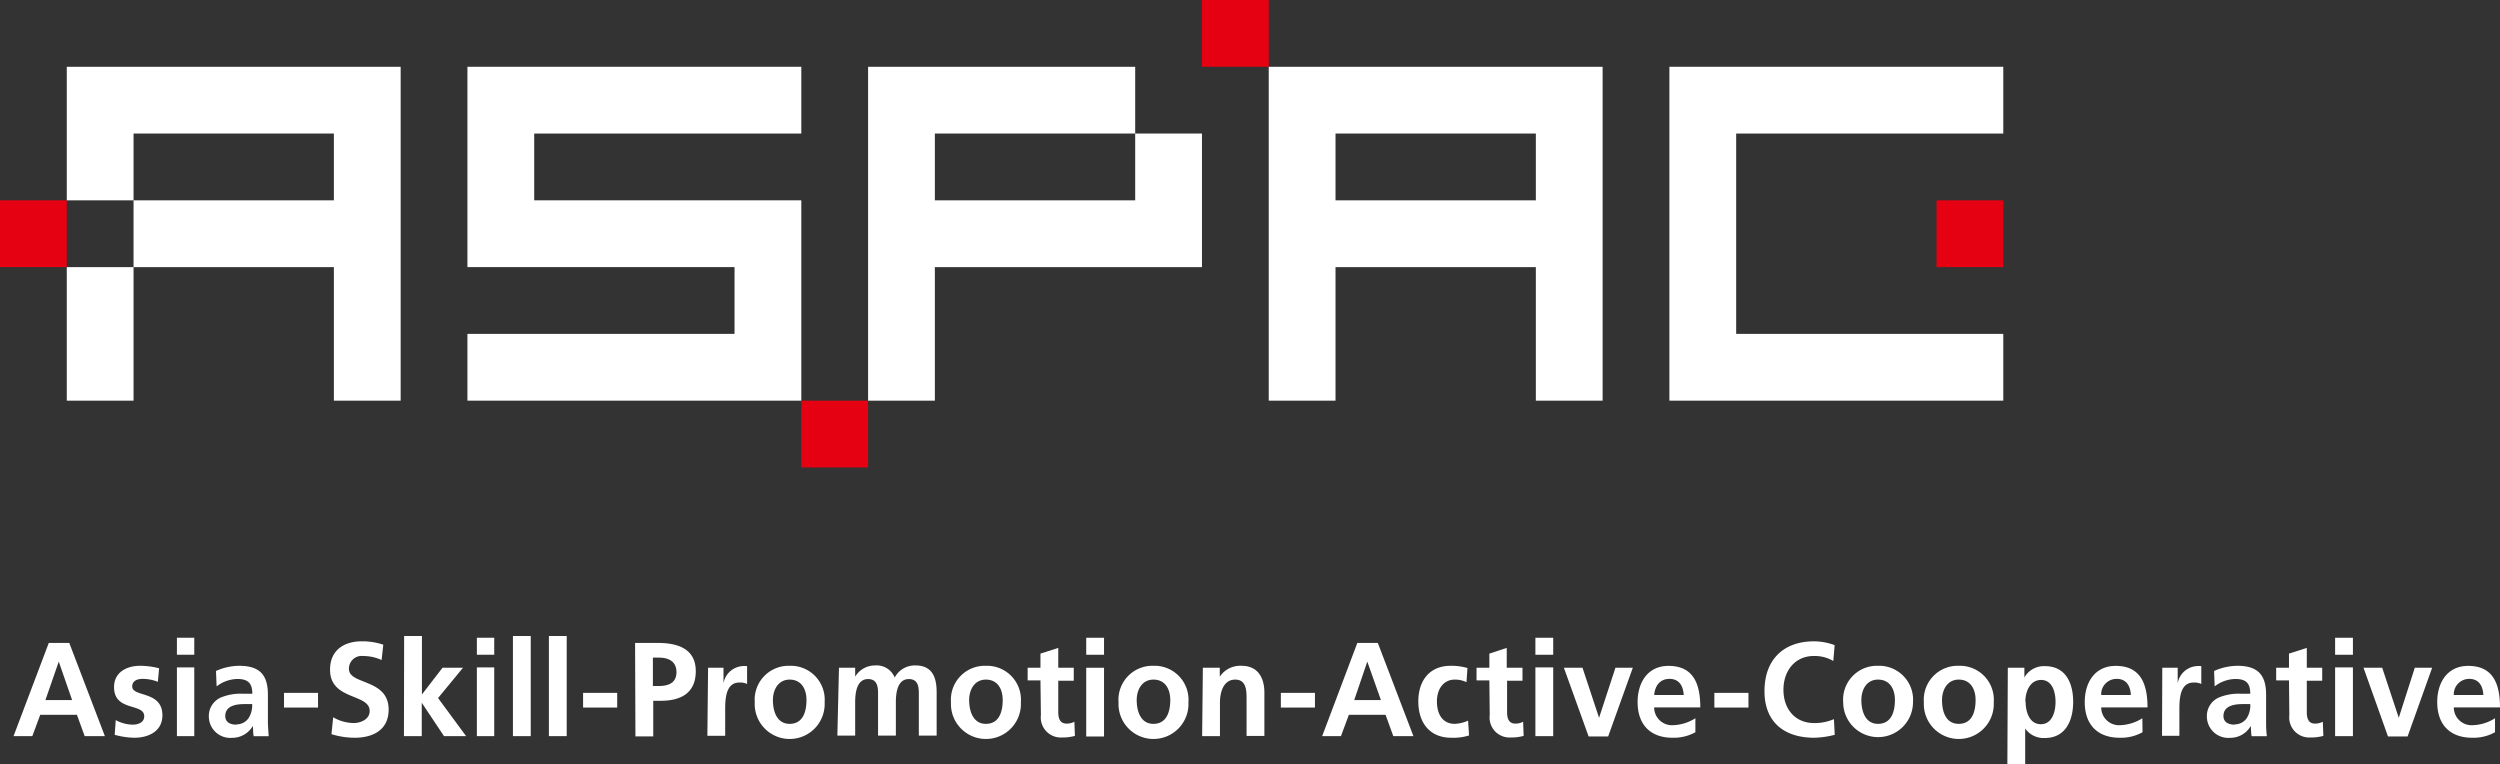
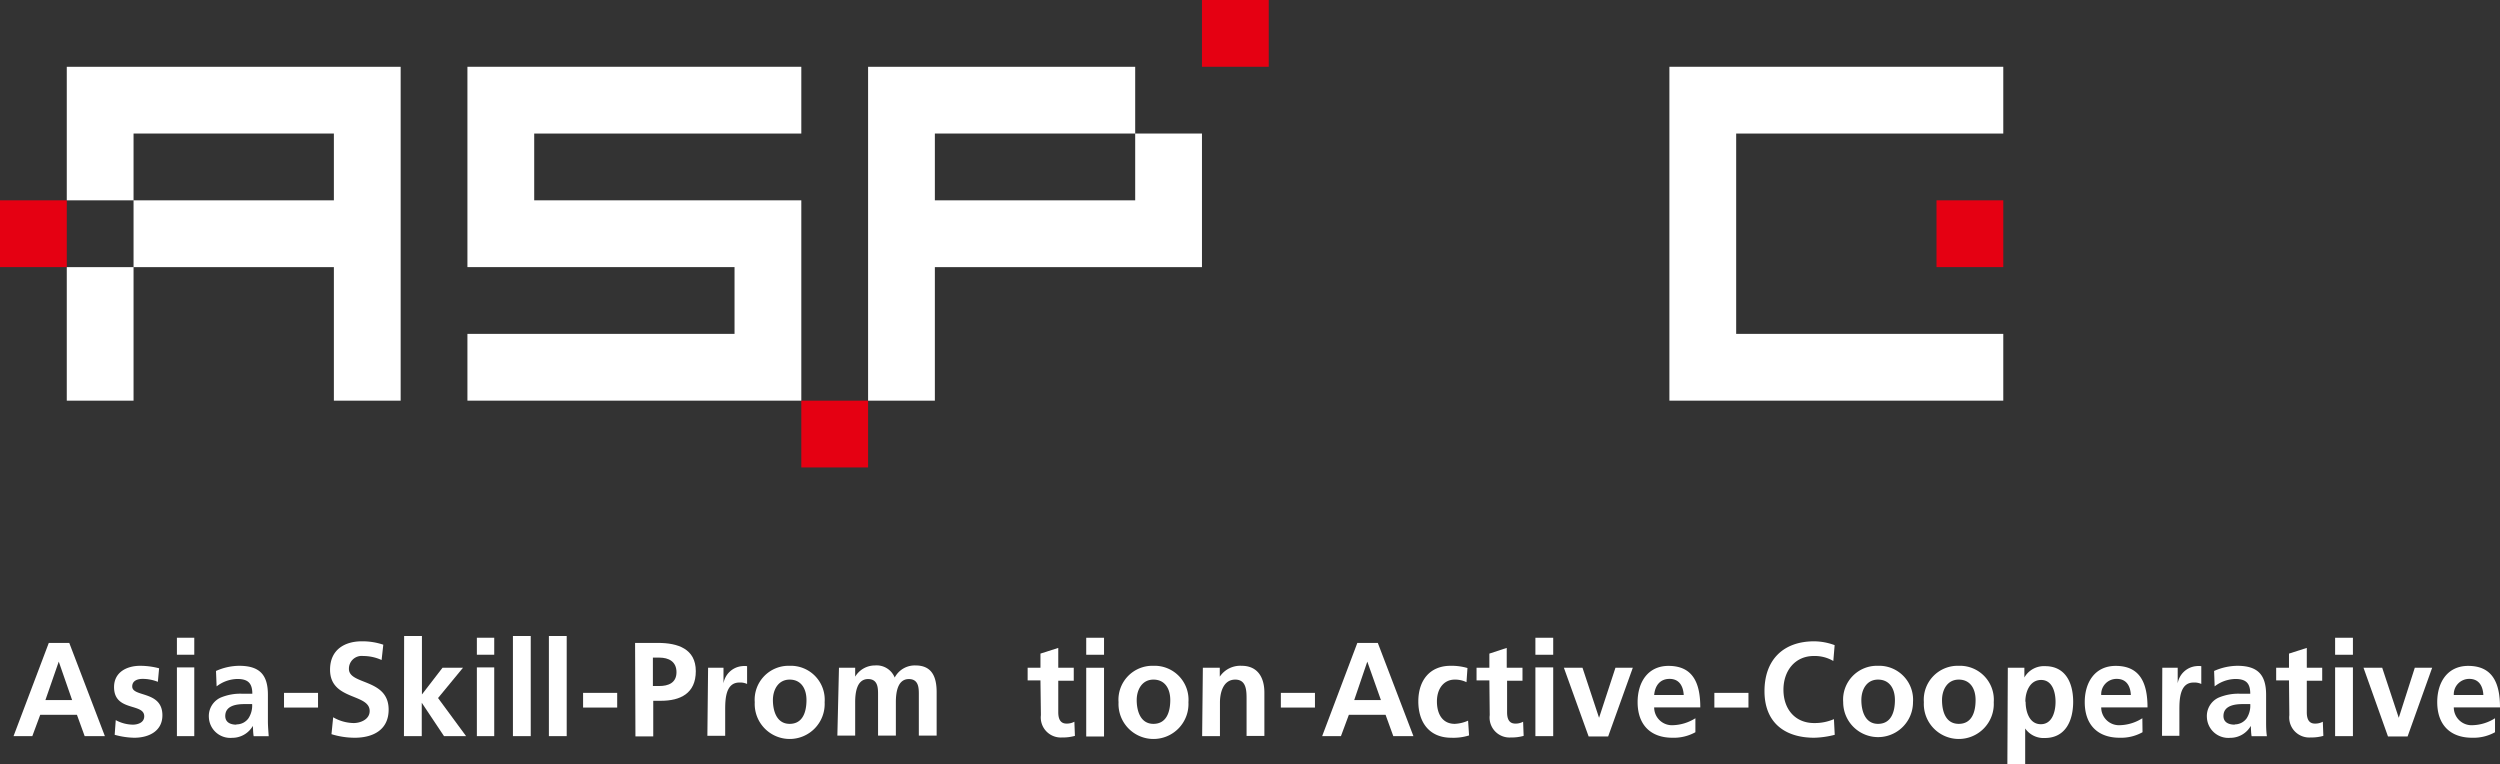
<svg xmlns="http://www.w3.org/2000/svg" viewBox="0 0 280.79 85.83">
  <rect x="0" y="0" width="280.79" height="85.83" fill="#333333" stroke="none" />
  <defs>
    <style>.cls-1{fill:#e50012;}.cls-2{fill:#fff;}</style>
  </defs>
  <title>logo_white</title>
  <g id="Layer_2" data-name="Layer 2">
    <g id="header">
      <g id="レイヤー_13" data-name="レイヤー 13">
        <rect class="cls-1" y="22.5" width="7.5" height="7.5" />
        <rect class="cls-1" x="217.5" y="22.5" width="7.5" height="7.5" />
        <rect class="cls-1" x="135" width="7.5" height="7.5" />
        <rect class="cls-1" x="90" y="45" width="7.5" height="7.5" />
        <polygon class="cls-2" points="225 15 225 7.5 187.5 7.5 187.5 45 225 45 225 37.5 195 37.5 195 15 225 15" />
        <path class="cls-2" d="M127.5,15V7.5h-30V45H105V30h30V15ZM105,22.5V15h22.5v7.5Z" />
        <path class="cls-2" d="M7.5,7.5v15H15V30H37.5V45H45V7.5Zm30,15H15V15H37.5ZM7.5,45H15V30H7.5Z" />
        <polygon class="cls-2" points="90 15 90 7.5 52.5 7.5 52.5 30 82.5 30 82.5 37.5 52.5 37.5 52.5 45 90 45 90 22.5 60 22.5 60 15 90 15" />
-         <path class="cls-2" d="M180,7.5H142.5V45H150V30h22.5V45H180Zm-30,15V15h22.5v7.5Z" />
      </g>
      <g id="レイヤー_12" data-name="レイヤー 12">
        <path class="cls-2" d="M5.48,72.21h2.3l4,10.47H9.51l-.87-2.4H4.52l-.89,2.4H1.52Zm1.12,2.1h0L5.1,78.63h3Z" />
        <path class="cls-2" d="M17.73,76.58A4.61,4.61,0,0,0,16,76.25c-.53,0-1.15.19-1.15.85,0,1.23,3.39.45,3.39,3.24,0,1.8-1.56,2.52-3.15,2.52a8.69,8.69,0,0,1-2.21-.33L13,80.88a4.11,4.11,0,0,0,1.92.51c.49,0,1.28-.19,1.28-.94,0-1.52-3.39-.49-3.39-3.28,0-1.66,1.41-2.39,2.94-2.39a8.44,8.44,0,0,1,2.12.28Z" />
        <path class="cls-2" d="M19.87,71.63h1.95v1.91H19.87Zm0,3.33h1.95v7.72H19.87Z" />
        <path class="cls-2" d="M24.26,75.36a6.48,6.48,0,0,1,2.6-.58c2.29,0,3.23,1,3.23,3.25v1c0,.78,0,1.36,0,1.94s.05,1.12.09,1.72H28.49c-.07-.41-.07-.92-.09-1.16h0a2.67,2.67,0,0,1-2.32,1.34,2.41,2.41,0,0,1-2.62-2.3,2.27,2.27,0,0,1,1.28-2.2,5.7,5.7,0,0,1,2.52-.45h1.08c0-1.24-.54-1.66-1.69-1.66a3.93,3.93,0,0,0-2.32.83Zm2.28,6a1.64,1.64,0,0,0,1.37-.69,2.63,2.63,0,0,0,.41-1.59h-.85c-.87,0-2.17.15-2.17,1.34C25.3,81.1,25.84,81.39,26.54,81.39Z" />
        <path class="cls-2" d="M31.9,79.47V77.82h3.82v1.65Z" />
        <path class="cls-2" d="M42.86,74.13a5,5,0,0,0-2.07-.45,1.43,1.43,0,0,0-1.6,1.45c0,1.82,4.46,1.06,4.46,4.57,0,2.29-1.76,3.16-3.82,3.16a8.84,8.84,0,0,1-2.6-.4l.19-1.9a4.7,4.7,0,0,0,2.3.65c.77,0,1.8-.41,1.8-1.35,0-2-4.45-1.17-4.45-4.64,0-2.34,1.76-3.19,3.55-3.19a7.33,7.33,0,0,1,2.43.38Z" />
        <path class="cls-2" d="M45.39,71.43h2V78h0L49.7,75H52L49.2,78.4l3.15,4.28H49.87l-2.5-3.75h0v3.75h-2Z" />
        <path class="cls-2" d="M53.56,71.63h1.95v1.91H53.56Zm0,3.33h1.95v7.72H53.56Z" />
        <path class="cls-2" d="M57.61,71.43h2V82.68h-2Z" />
        <path class="cls-2" d="M61.65,71.43h2V82.68h-2Z" />
        <path class="cls-2" d="M65.49,79.47V77.82h3.83v1.65Z" />
        <path class="cls-2" d="M71.33,72.21h2.58c2.21,0,4.24.66,4.24,3.17s-1.74,3.33-3.92,3.33h-.86v4h-2Zm2,4.84h.72c1,0,1.93-.34,1.93-1.55s-.89-1.64-1.93-1.64h-.72Z" />
        <path class="cls-2" d="M79.53,75h1.73v1.75h0a2.33,2.33,0,0,1,2.06-1.93,2.43,2.43,0,0,1,.59,0v2a1.85,1.85,0,0,0-.87-.16c-1.59,0-1.59,2-1.59,3.14v2.84h-2Z" />
        <path class="cls-2" d="M88.69,74.78a3.81,3.81,0,0,1,3.93,4.09,3.93,3.93,0,1,1-7.85,0A3.81,3.81,0,0,1,88.69,74.78Zm0,6.52c1.5,0,1.89-1.38,1.89-2.67s-.61-2.3-1.89-2.3-1.88,1.14-1.88,2.3S87.2,81.3,88.69,81.3Z" />
        <path class="cls-2" d="M94.23,75h1.82V76h0a2.59,2.59,0,0,1,2.22-1.26,2.19,2.19,0,0,1,2.22,1.36,2.54,2.54,0,0,1,2.34-1.36c1.85,0,2.37,1.3,2.37,3v4.88h-2v-4.6c0-.72,0-1.75-1.12-1.75-1.3,0-1.46,1.59-1.46,2.6v3.75h-2v-4.6c0-.72,0-1.75-1.12-1.75-1.29,0-1.45,1.59-1.45,2.6v3.75h-2Z" />
-         <path class="cls-2" d="M110.73,74.78a3.81,3.81,0,0,1,3.93,4.09,3.93,3.93,0,1,1-7.85,0A3.81,3.81,0,0,1,110.73,74.78Zm0,6.52c1.5,0,1.89-1.38,1.89-2.67s-.61-2.3-1.89-2.3-1.88,1.14-1.88,2.3S109.25,81.3,110.73,81.3Z" />
        <path class="cls-2" d="M116.86,76.42h-1.44V75h1.44V73.41l2-.64V75h1.74v1.46h-1.74V80c0,.65.18,1.27.92,1.27a1.75,1.75,0,0,0,.89-.21l.06,1.59a5,5,0,0,1-1.44.18,2.25,2.25,0,0,1-2.38-2.51Z" />
        <path class="cls-2" d="M122,71.63h2v1.91h-2ZM122,75h2v7.72h-2Z" />
        <path class="cls-2" d="M129.55,74.78a3.81,3.81,0,0,1,3.93,4.09,3.93,3.93,0,1,1-7.85,0A3.81,3.81,0,0,1,129.55,74.78Zm0,6.52c1.49,0,1.89-1.38,1.89-2.67s-.61-2.3-1.89-2.3-1.88,1.14-1.88,2.3S128.06,81.3,129.55,81.3Z" />
        <path class="cls-2" d="M135.1,75H137v1h0a2.77,2.77,0,0,1,2.46-1.22c1.77,0,2.55,1.28,2.55,3v4.88h-2V78.55c0-.94,0-2.22-1.27-2.22-1.41,0-1.72,1.58-1.72,2.57v3.78h-2Z" />
        <path class="cls-2" d="M143.86,79.47V77.82h3.83v1.65Z" />
        <path class="cls-2" d="M152.45,72.21h2.3l4,10.47h-2.26l-.87-2.4h-4.12l-.89,2.4h-2.11Zm1.12,2.1h0l-1.47,4.32h3Z" />
        <path class="cls-2" d="M164.71,76.62a2.93,2.93,0,0,0-1.32-.29c-1.21,0-2,1-2,2.45s.65,2.52,2,2.52a4.08,4.08,0,0,0,1.5-.36L165,82.6a5.9,5.9,0,0,1-2,.26c-2.46,0-3.7-1.73-3.7-4.08s1.28-4,3.62-4a6.39,6.39,0,0,1,1.9.25Z" />
        <path class="cls-2" d="M167.28,76.42h-1.44V75h1.44V73.41l1.95-.64V75H171v1.46h-1.73V80c0,.65.17,1.27.92,1.27a1.71,1.71,0,0,0,.88-.21l.06,1.59a5,5,0,0,1-1.44.18,2.24,2.24,0,0,1-2.37-2.51Z" />
        <path class="cls-2" d="M172.45,71.63h2v1.91h-2Zm0,3.33h2v7.72h-2Z" />
        <path class="cls-2" d="M175.65,75h2.09l1.86,5.62h0L181.44,75h1.95l-2.77,7.72h-2.19Z" />
        <path class="cls-2" d="M190.42,82.24a5,5,0,0,1-2.58.62c-2.47,0-3.91-1.47-3.91-4,0-2.23,1.15-4.07,3.47-4.07,2.79,0,3.57,2,3.57,4.66h-5.18a2,2,0,0,0,2.14,2,5,5,0,0,0,2.49-.78Zm-1.31-4.18c-.06-1-.5-1.81-1.59-1.81s-1.64.78-1.73,1.81Z" />
        <path class="cls-2" d="M192.55,79.47V77.82h3.83v1.65Z" />
        <path class="cls-2" d="M206.07,82.53a10,10,0,0,1-2.31.33c-3.29,0-5.58-1.69-5.58-5.23s2.13-5.6,5.58-5.6a6.75,6.75,0,0,1,2.3.43l-.15,1.78a4.1,4.1,0,0,0-2.2-.56c-2.09,0-3.4,1.65-3.4,3.79s1.28,3.74,3.45,3.74a5.4,5.4,0,0,0,2.22-.44Z" />
        <path class="cls-2" d="M210.93,74.78a3.81,3.81,0,0,1,3.93,4.09,3.92,3.92,0,1,1-7.84,0A3.8,3.8,0,0,1,210.93,74.78Zm0,6.52c1.5,0,1.9-1.38,1.9-2.67s-.61-2.3-1.9-2.3-1.87,1.14-1.87,2.3S209.45,81.3,210.93,81.3Z" />
        <path class="cls-2" d="M220,74.78a3.81,3.81,0,0,1,3.93,4.09,3.93,3.93,0,1,1-7.85,0A3.81,3.81,0,0,1,220,74.78Zm0,6.52c1.5,0,1.89-1.38,1.89-2.67s-.61-2.3-1.89-2.3-1.88,1.14-1.88,2.3S218.47,81.3,220,81.3Z" />
        <path class="cls-2" d="M225.51,75h1.86v1.09h0a2.53,2.53,0,0,1,2.33-1.27c2.3,0,3.15,1.89,3.15,4s-.85,4.07-3.19,4.07a2.52,2.52,0,0,1-2.2-1.07h0v4h-2Zm2,3.83c0,1.1.42,2.51,1.71,2.51s1.65-1.44,1.65-2.51-.35-2.46-1.62-2.46S227.48,77.71,227.48,78.79Z" />
        <path class="cls-2" d="M240.64,82.24a4.94,4.94,0,0,1-2.57.62c-2.48,0-3.92-1.47-3.92-4,0-2.23,1.15-4.07,3.48-4.07,2.78,0,3.57,2,3.57,4.66H236a2,2,0,0,0,2.13,2,4.92,4.92,0,0,0,2.49-.78Zm-1.31-4.18c-.05-1-.49-1.81-1.58-1.81A1.72,1.72,0,0,0,236,78.06Z" />
        <path class="cls-2" d="M242.86,75h1.73v1.75h0a2.33,2.33,0,0,1,2.06-1.93,2.43,2.43,0,0,1,.59,0v2a1.85,1.85,0,0,0-.87-.16c-1.59,0-1.59,2-1.59,3.14v2.84h-1.95Z" />
        <path class="cls-2" d="M248.68,75.36a6.57,6.57,0,0,1,2.61-.58c2.28,0,3.23,1,3.23,3.25v1c0,.78,0,1.36,0,1.94s0,1.12.09,1.72h-1.72c-.07-.41-.07-.92-.09-1.16h0a2.64,2.64,0,0,1-2.31,1.34,2.41,2.41,0,0,1-2.62-2.3,2.27,2.27,0,0,1,1.28-2.2,5.7,5.7,0,0,1,2.52-.45h1.07c0-1.24-.53-1.66-1.68-1.66a3.93,3.93,0,0,0-2.32.83Zm2.29,6a1.64,1.64,0,0,0,1.37-.69,2.63,2.63,0,0,0,.4-1.59h-.84c-.87,0-2.17.15-2.17,1.34C249.73,81.1,250.27,81.39,251,81.39Z" />
        <path class="cls-2" d="M257.09,76.42h-1.44V75h1.44V73.41l2-.64V75h1.73v1.46h-1.73V80c0,.65.17,1.27.91,1.27a1.75,1.75,0,0,0,.89-.21l.06,1.59a5,5,0,0,1-1.44.18,2.25,2.25,0,0,1-2.38-2.51Z" />
        <path class="cls-2" d="M262.27,71.63h2v1.91h-2Zm0,3.33h2v7.72h-2Z" />
        <path class="cls-2" d="M265.46,75h2.1l1.86,5.62h0l1.8-5.62h1.95l-2.76,7.72h-2.2Z" />
        <path class="cls-2" d="M280.23,82.24a4.94,4.94,0,0,1-2.57.62c-2.48,0-3.92-1.47-3.92-4,0-2.23,1.15-4.07,3.48-4.07,2.78,0,3.57,2,3.57,4.66H275.6a2,2,0,0,0,2.14,2,4.92,4.92,0,0,0,2.49-.78Zm-1.31-4.18c-.05-1-.49-1.81-1.58-1.81a1.73,1.73,0,0,0-1.74,1.81Z" />
      </g>
    </g>
  </g>
</svg>